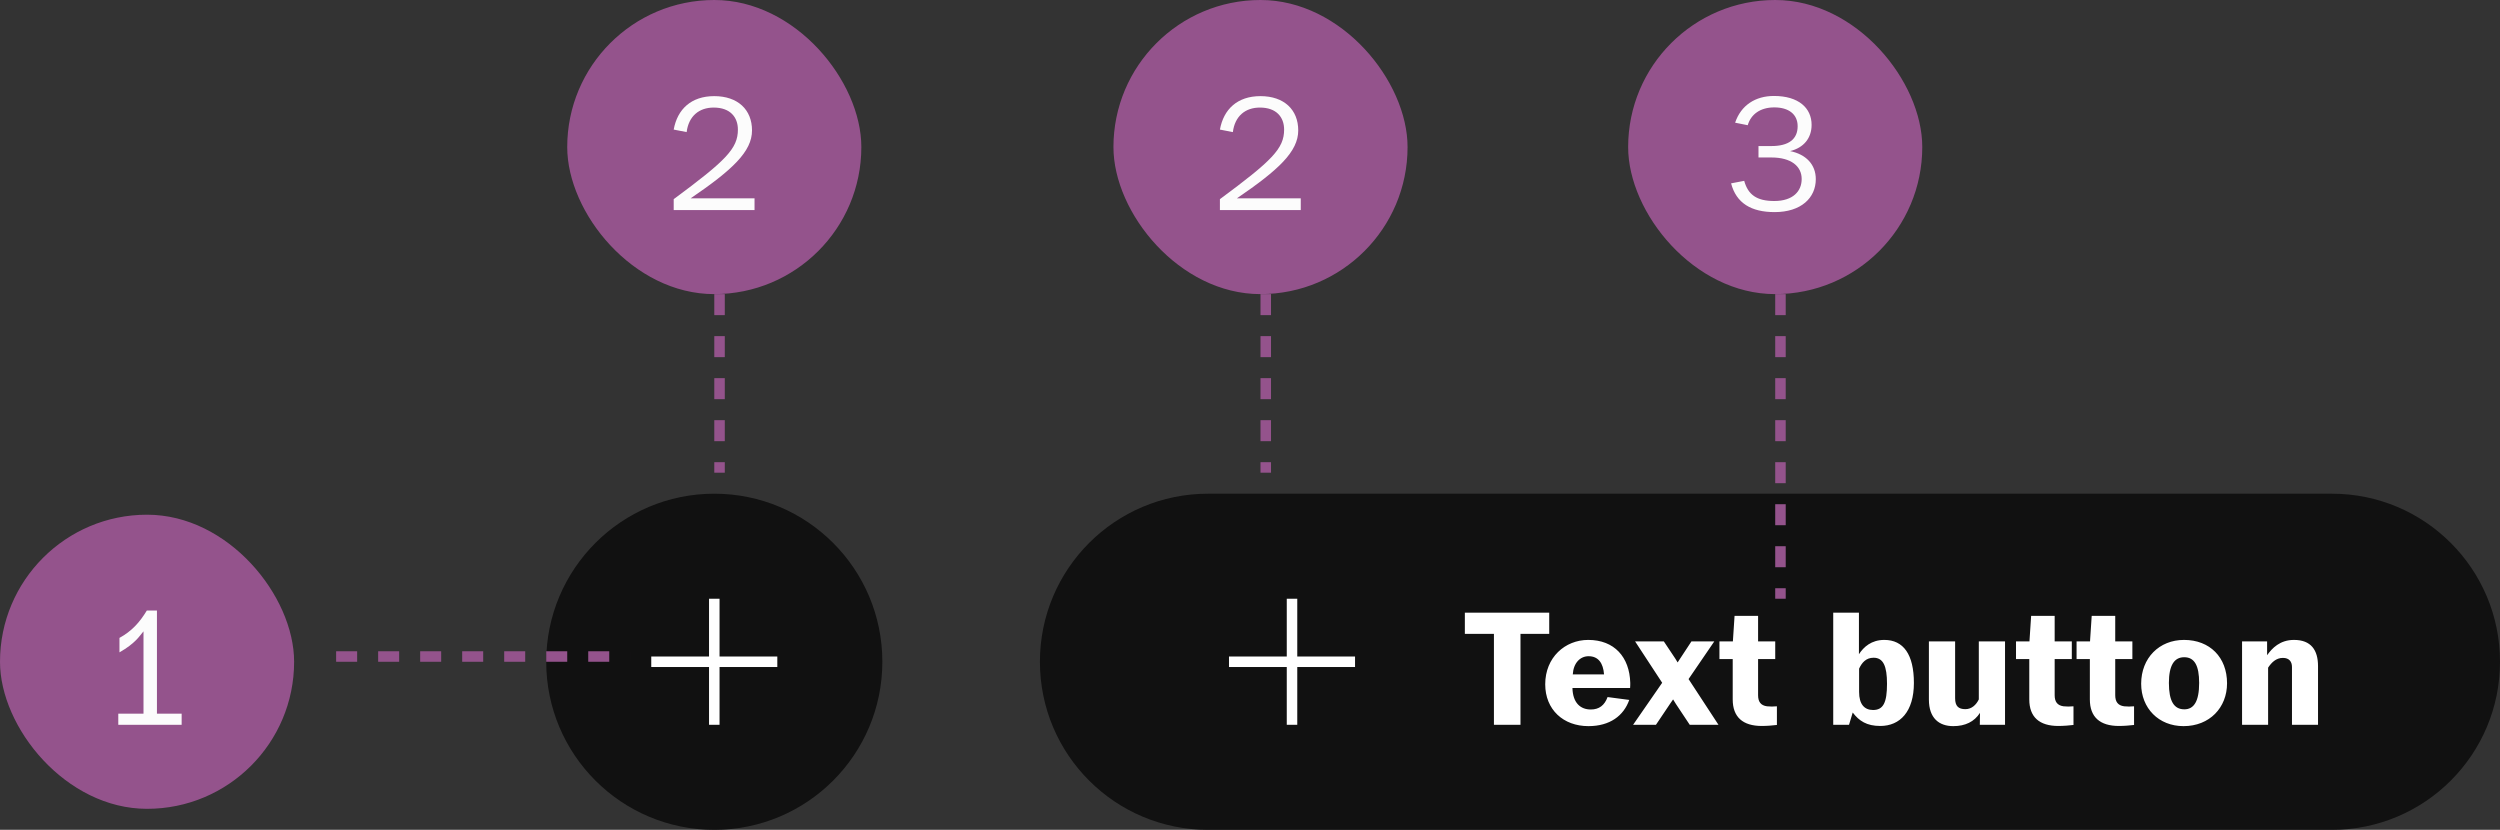
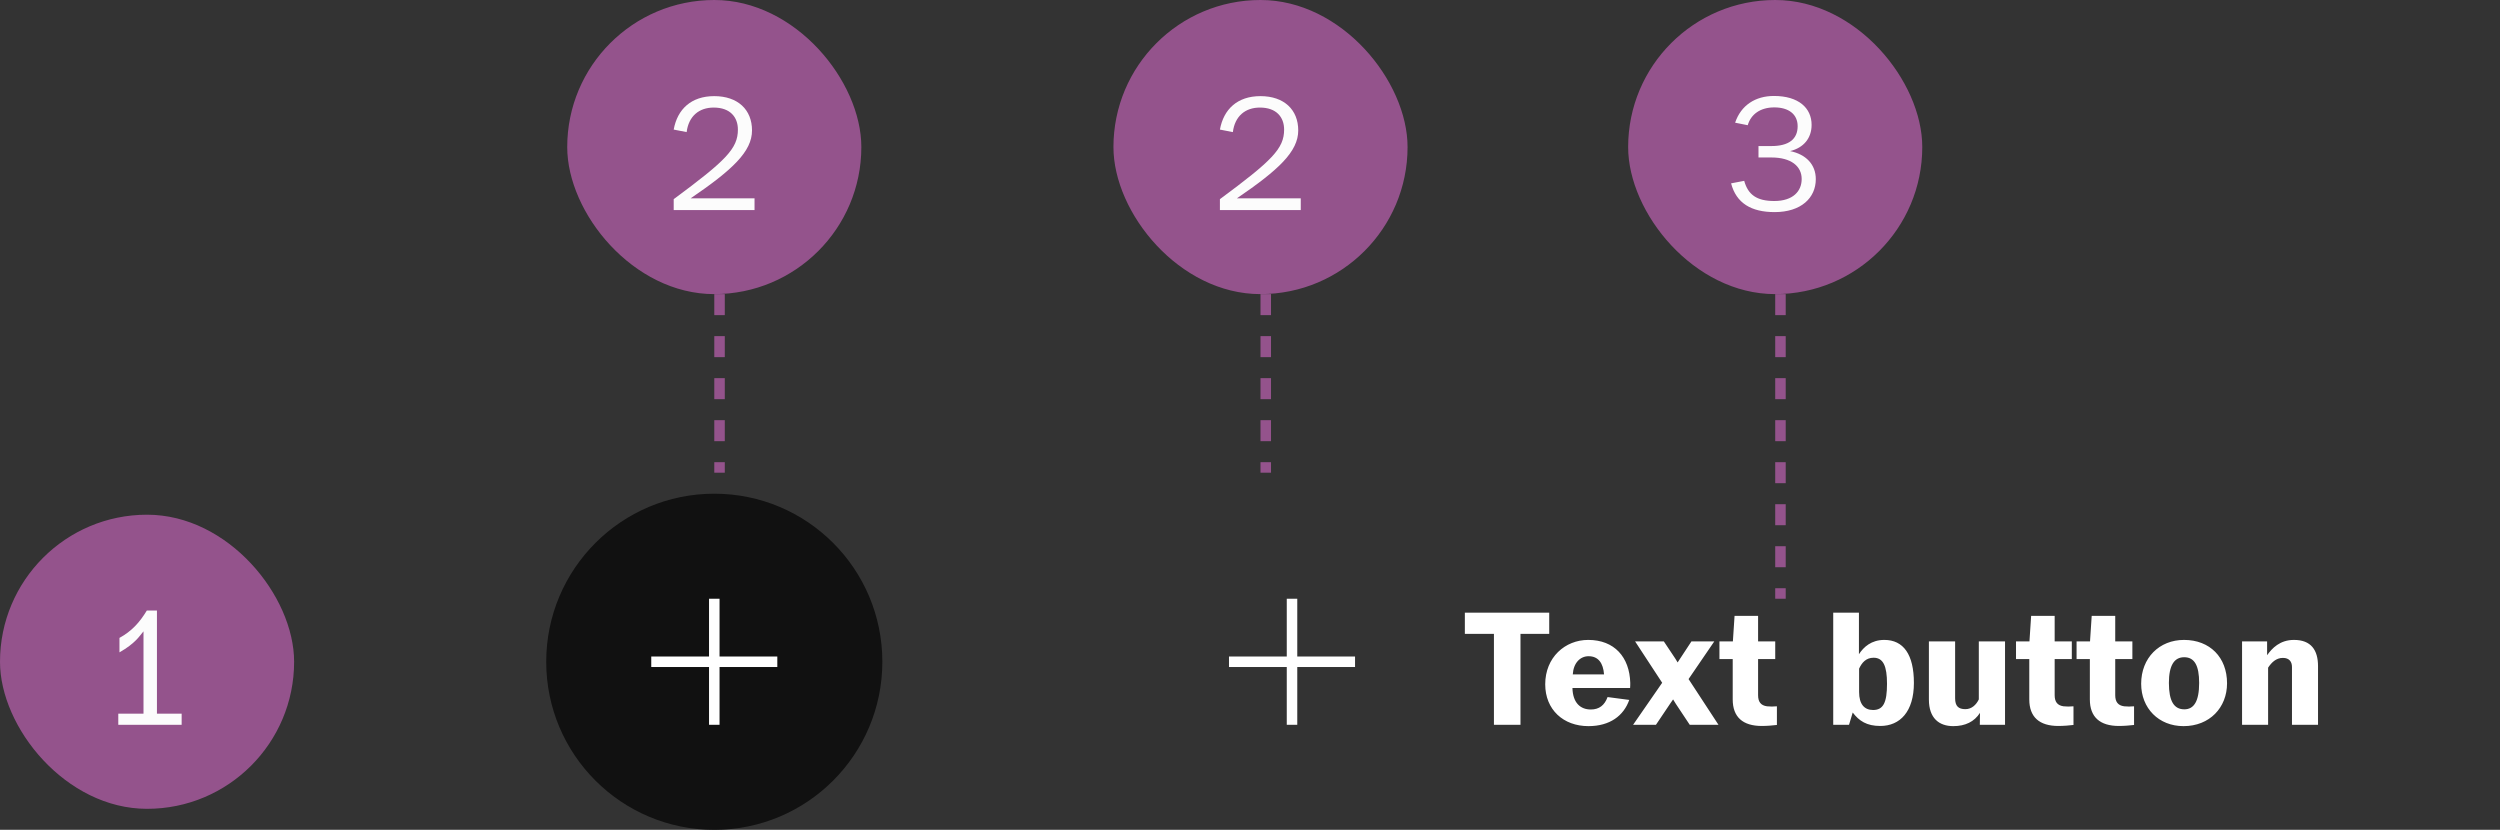
<svg xmlns="http://www.w3.org/2000/svg" width="238" height="79" viewBox="0 0 238 79" fill="none">
  <rect x="0" y="0" width="238" height="79" fill="#333333" stroke="none" />
  <rect x="54" width="28" height="28" rx="14" fill="#94538C" />
  <path d="M71.832 20V18.88H65.752C69.72 16.176 71.592 14.432 71.592 12.416C71.592 10.448 70.248 9.152 67.992 9.152C65.8 9.152 64.488 10.4 64.136 12.336L65.368 12.576C65.56 11.056 66.552 10.24 67.944 10.24C69.528 10.24 70.248 11.168 70.248 12.336C70.248 14.144 69.112 15.28 64.136 18.96V20H71.832Z" fill="#FCFCFC" />
  <line x1="68.5" y1="28" x2="68.5" y2="45" stroke="#94538C" stroke-dasharray="2 2" />
  <rect x="106" width="28" height="28" rx="14" fill="#94538C" />
  <path d="M123.832 20V18.88H117.752C121.72 16.176 123.592 14.432 123.592 12.416C123.592 10.448 122.248 9.152 119.992 9.152C117.8 9.152 116.488 10.4 116.136 12.336L117.368 12.576C117.56 11.056 118.552 10.24 119.944 10.24C121.528 10.24 122.248 11.168 122.248 12.336C122.248 14.144 121.112 15.28 116.136 18.96V20H123.832Z" fill="#FCFCFC" />
  <line x1="120.5" y1="28" x2="120.5" y2="45" stroke="#94538C" stroke-dasharray="2 2" />
  <path d="M52 63C52 54.163 59.163 47 68 47C76.837 47 84 54.163 84 63C84 71.837 76.837 79 68 79C59.163 79 52 71.837 52 63Z" fill="#111111" />
  <path d="M74 62.5H68.5V57H67.5V62.5H62V63.5H67.5V69H68.5V63.5H74V62.5Z" fill="white" />
-   <path d="M99 63C99 54.163 106.163 47 115 47H222C230.837 47 238 54.163 238 63C238 71.837 230.837 79 222 79H115C106.163 79 99 71.837 99 63Z" fill="#111111" />
  <path d="M129 62.5H123.5V57H122.5V62.5H117V63.5H122.5V69H123.5V63.5H129V62.5Z" fill="white" />
  <path d="M144.75 69V60.344H147.486V58.328H139.454V60.344H142.222V69H144.75ZM151.217 69.128C153.265 69.128 154.577 68.136 155.105 66.632L153.041 66.36C152.753 67.144 152.241 67.544 151.441 67.544C150.465 67.544 149.729 66.92 149.697 65.496H155.185C155.201 65.32 155.201 65.192 155.201 65.016C155.137 62.552 153.681 60.92 151.201 60.92C148.993 60.92 147.105 62.584 147.105 65.144C147.105 67.56 148.833 69.128 151.217 69.128ZM149.729 64.2C149.793 63.112 150.433 62.472 151.233 62.472C152.161 62.472 152.625 63.128 152.705 64.2H149.729ZM157.647 69L158.991 67L159.279 66.584L159.535 67L160.863 69H163.599L160.751 64.648L163.199 61.064H161.023L159.951 62.696L159.711 63.064L159.487 62.696L158.399 61.064H155.663L158.239 65L155.471 69H157.647ZM167.722 69.112C168.218 69.112 168.778 69.064 169.162 69.016V67.24C168.826 67.272 168.522 67.272 168.218 67.24C167.626 67.16 167.37 66.808 167.37 66.184V62.744H169.002V61.064H167.37V58.632H165.13L164.97 61.064H163.69V62.744H164.954V66.584C164.954 68.264 165.914 69.112 167.722 69.112ZM179.003 69.112C180.891 69.112 182.203 67.736 182.203 65.016C182.203 62.312 181.211 60.92 179.387 60.92C178.155 60.92 177.419 61.592 176.971 62.28V58.328H174.523V69H176.027L176.379 67.832C176.987 68.632 177.707 69.112 179.003 69.112ZM178.315 67.592C177.483 67.592 176.987 67.032 176.987 65.88V63.656C177.243 63.096 177.643 62.616 178.363 62.616C179.291 62.616 179.643 63.416 179.643 65.096C179.643 66.888 179.291 67.592 178.315 67.592ZM185.951 69.128C187.087 69.128 187.951 68.712 188.495 67.864L188.479 69H190.879V61.064H188.383V66.584C188.127 67.112 187.695 67.512 187.103 67.512C186.447 67.512 186.127 67.224 186.127 66.472V61.064H183.631V66.6C183.631 68.36 184.591 69.128 185.951 69.128ZM195.956 69.112C196.452 69.112 197.012 69.064 197.396 69.016V67.24C197.06 67.272 196.756 67.272 196.452 67.24C195.86 67.16 195.604 66.808 195.604 66.184V62.744H197.236V61.064H195.604V58.632H193.364L193.204 61.064H191.924V62.744H193.188V66.584C193.188 68.264 194.148 69.112 195.956 69.112ZM201.722 69.112C202.218 69.112 202.778 69.064 203.162 69.016V67.24C202.826 67.272 202.522 67.272 202.218 67.24C201.626 67.16 201.37 66.808 201.37 66.184V62.744H203.002V61.064H201.37V58.632H199.13L198.97 61.064H197.69V62.744H198.954V66.584C198.954 68.264 199.914 69.112 201.722 69.112ZM207.871 69.128C210.351 69.128 212.015 67.368 212.015 65.048C212.015 62.584 210.383 60.92 207.919 60.92C205.567 60.92 203.839 62.632 203.839 65.096C203.839 67.416 205.503 69.128 207.871 69.128ZM207.951 67.528C206.959 67.528 206.479 66.744 206.479 65.016C206.479 63.336 206.991 62.568 207.935 62.568C208.911 62.568 209.359 63.352 209.359 65.016C209.359 66.76 208.863 67.528 207.951 67.528ZM215.924 69V63.56C216.244 63.08 216.676 62.632 217.332 62.632C217.94 62.632 218.196 63 218.196 63.496V69H220.676V63.416C220.676 61.896 220.02 60.92 218.388 60.92C217.044 60.92 216.292 61.72 215.828 62.376V61.064H213.444V69H215.924Z" fill="white" />
  <rect x="155" width="28" height="28" rx="14" fill="#94538C" />
  <path d="M168.944 20.192C171.472 20.192 172.864 18.832 172.864 17.056C172.864 15.648 171.92 14.688 170.416 14.384C171.728 14.064 172.464 13.136 172.464 11.888C172.464 10.288 171.232 9.136 168.88 9.136C167.12 9.136 165.744 10.016 165.184 11.68L166.384 11.92C166.688 10.88 167.584 10.224 168.912 10.224C170.288 10.224 171.136 10.88 171.136 12.016C171.136 13.248 170.288 13.904 168.64 13.904H167.408V14.992H168.64C170.512 14.992 171.52 15.824 171.52 17.04C171.52 18.208 170.688 19.136 168.912 19.136C167.248 19.136 166.416 18.544 166.048 17.216L164.8 17.456C165.296 19.344 166.72 20.192 168.944 20.192Z" fill="#FCFCFC" />
  <line x1="169.5" y1="28" x2="169.5" y2="57" stroke="#94538C" stroke-dasharray="2 2" />
  <rect y="49" width="28" height="28" rx="14" fill="#94538C" />
  <path d="M17.293 69V67.944H14.941V58.12H13.981C13.293 59.256 12.541 60.088 11.373 60.728V62.104C12.893 61.24 13.277 60.552 13.661 60.104V67.944H11.261V69H17.293Z" fill="#FCFCFC" />
-   <line x1="32" y1="62.5" x2="60" y2="62.5" stroke="#94538C" stroke-dasharray="2 2" />
</svg>